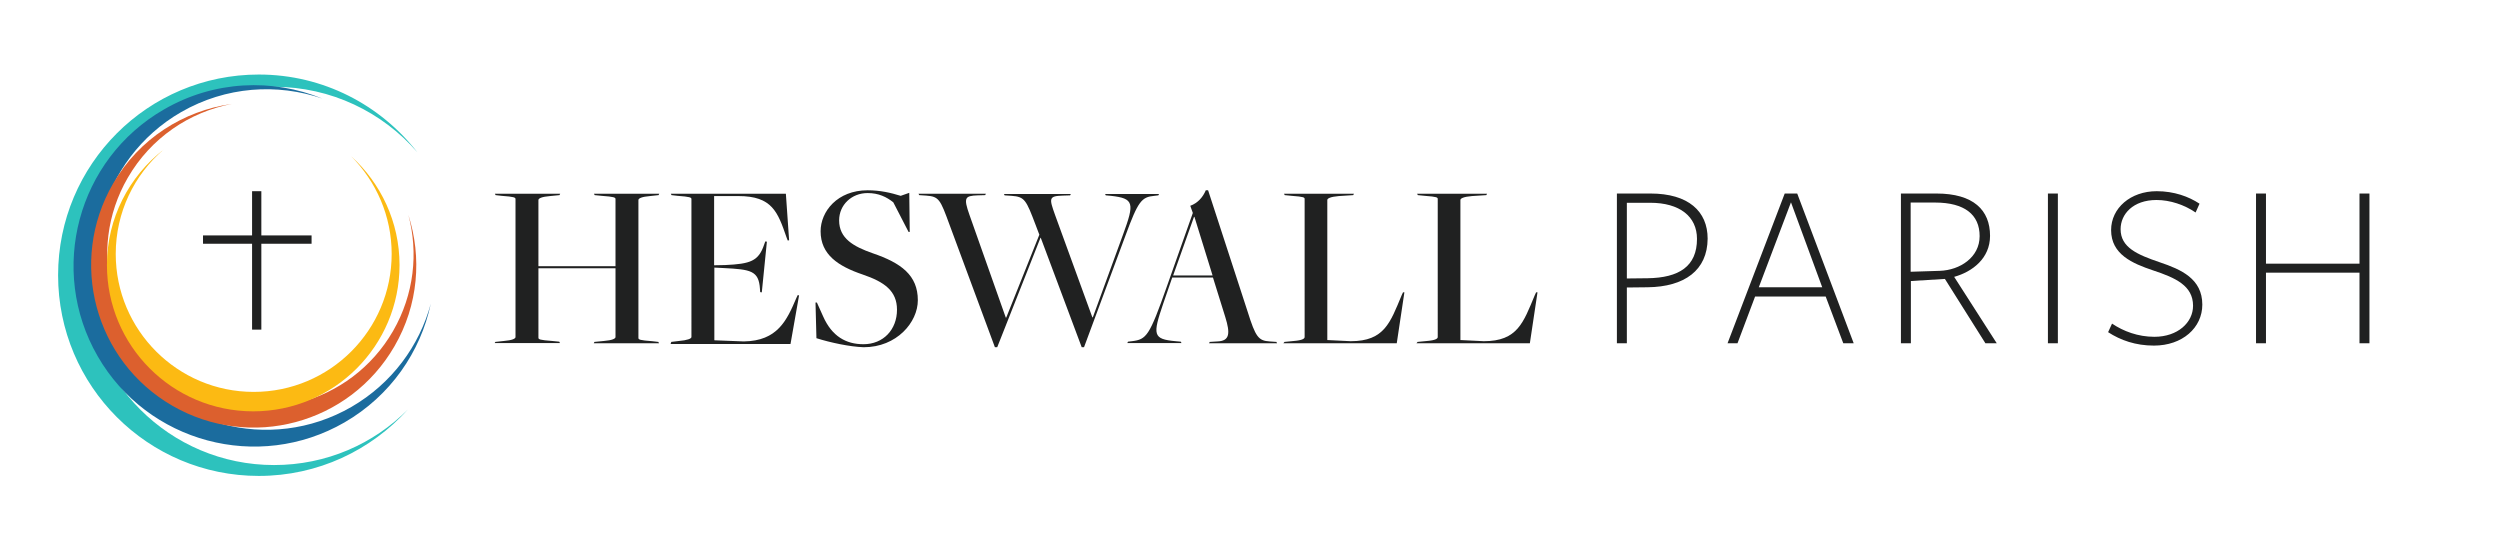
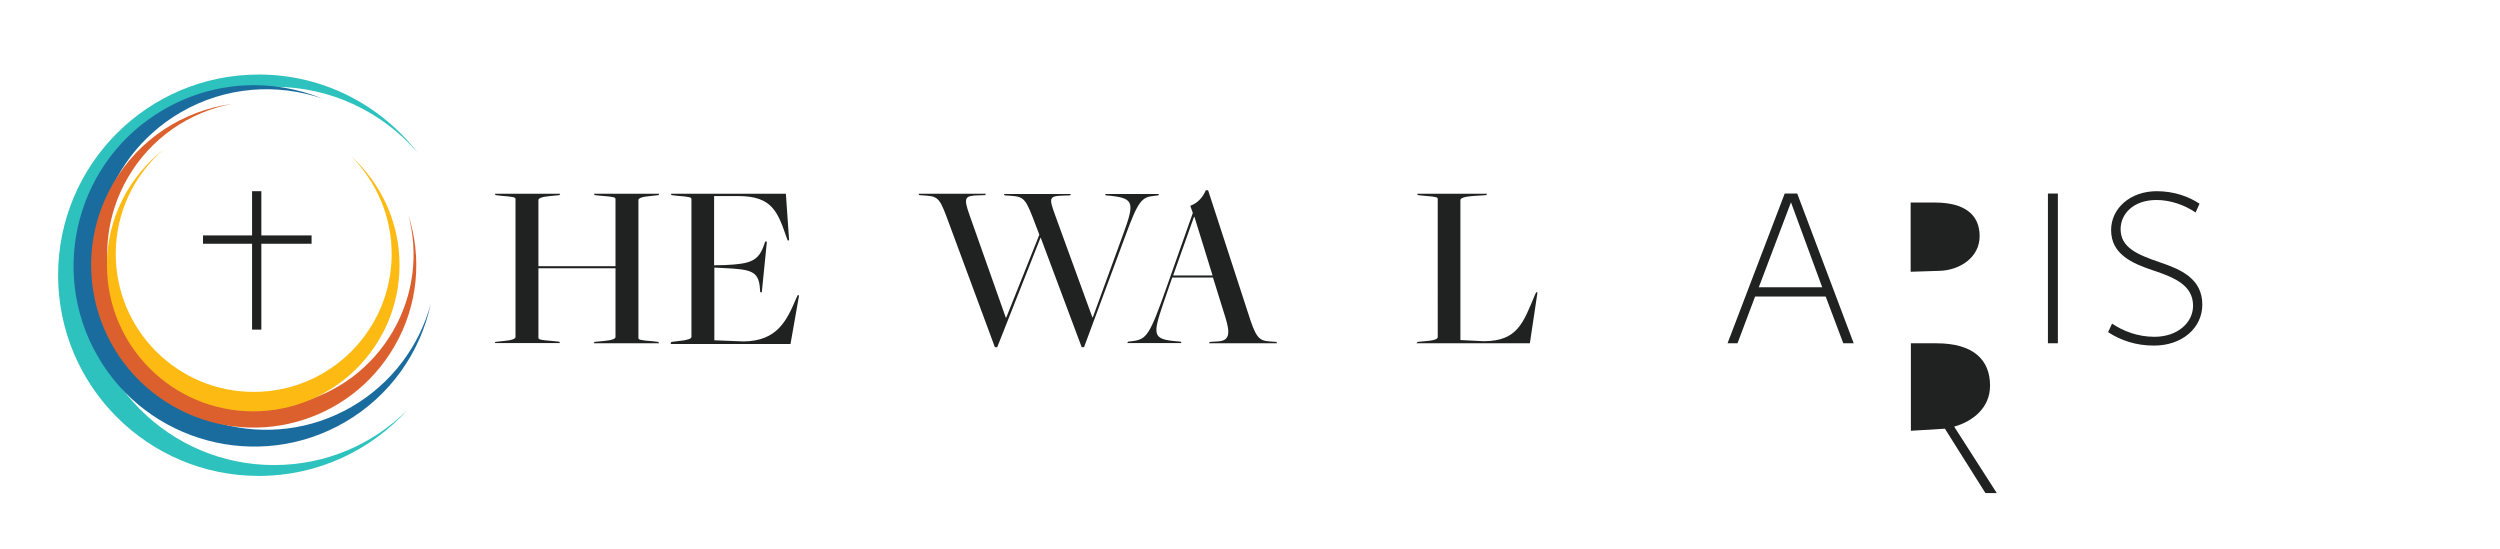
<svg xmlns="http://www.w3.org/2000/svg" version="1.1" id="Layer_1" x="0px" y="0px" viewBox="0 0 1080 237.1" style="enable-background:new 0 0 1080 237.1;" xml:space="preserve">
  <style type="text/css">
	.st0{fill:#2DC2BD;}
	.st1{fill:#1B6C9E;}
	.st2{fill:#DC602E;}
	.st3{fill:#FCBA13;}
	.st4{fill:#202121;}
	.st5{fill:none;}
</style>
  <g>
    <g>
      <path class="st0" d="M118.4,200.9c-45.1,0-81.7-36.6-81.7-81.7s36.6-81.7,81.7-81.7c24.7,0,46.9,11,61.9,28.3    c-15.9-20.4-40.6-33.6-68.5-33.6c-47.9,0-86.7,38.8-86.7,86.7s38.8,86.7,86.7,86.7c25.6,0,48.5-11.1,64.4-28.7    C161.4,191.8,141,200.9,118.4,200.9z" />
      <path class="st1" d="M151.8,175.8c-35.2,20.3-80.2,8.3-100.5-26.9S43.1,68.7,78.3,48.4c19.3-11.1,41.5-12.5,61-5.8    c-21.5-8.8-46.8-7.9-68.5,4.7c-37.3,21.5-50.1,69.3-28.6,106.6s69.3,50.1,106.6,28.6c19.9-11.5,32.9-30.5,37.3-51.3    C181.2,149.3,169.4,165.6,151.8,175.8z" />
      <path class="st2" d="M169.8,143c-18.3,31.7-58.8,42.5-90.4,24.2s-42.5-58.8-24.2-90.4c10-17.3,26.7-28.4,44.9-31.9    c-20.7,2.9-40,14.9-51.3,34.5c-19.4,33.6-7.9,76.5,25.7,95.9s76.5,7.9,95.9-25.7c10.4-17.9,11.9-38.5,6-56.8    C180.8,109.2,178.9,127.2,169.8,143z" />
      <path class="st3" d="M169.2,109.7c0,32.9-26.7,59.6-59.6,59.6s-59.6-26.7-59.6-59.6c0-18,8-34.2,20.7-45.1    c-14.9,11.6-24.5,29.6-24.5,49.9c0,34.9,28.3,63.2,63.2,63.2s63.2-28.3,63.2-63.2c0-18.6-8.1-35.4-20.9-47    C162.5,78.4,169.2,93.3,169.2,109.7z" />
    </g>
    <polygon class="st4" points="134.6,101.7 112.9,101.7 112.9,82.6 108.9,82.6 108.9,101.7 87.7,101.7 87.7,105.3 108.9,105.3    108.9,142.4 112.9,142.4 112.9,105.3 134.6,105.3  " />
    <g>
      <path class="st4" d="M214,147.7l3.7-0.4c3.6-0.3,5-1,5-1.7V86c0-0.7-0.6-1-6-1.4l-2.6-0.3l-0.3-0.6H242l-0.3,0.6l-4.1,0.4    c-3.6,0.3-5,1-5,1.7v28.6h33.3V86c0-0.7-0.6-1-6-1.4l-3-0.3l-0.3-0.6h28.2l-0.3,0.6l-3.7,0.4c-3.6,0.3-5,1-5,1.7v59.6    c0,0.7,0.6,1,6,1.4l2.6,0.3l0.3,0.6h-28.2l0.3-0.6l4.1-0.4c3.6-0.3,5-1,5-1.7v-29.7h-33.3v30c0,0.7,0.6,1,6,1.4l3,0.3l0.3,0.6    h-28.2L214,147.7z" />
      <path class="st4" d="M290,147.7l3.3-0.4c3.6-0.3,5.4-1,5.4-1.7V86c0-0.7-0.6-1-6-1.4l-2.6-0.3l-0.3-0.6h49.7l1.4,20.1l-0.6,0.1    l-0.5-1.3c-3.8-11-6.2-17.9-20.8-17.9h-10.5v29.9l4.8-0.1c10.9-0.5,14.4-1.7,16.8-8.8l0.5-1.4l0.7,0.1l-2.2,21.9l-0.7-0.1    l-0.1-1.4c-0.5-7.9-4-8.4-15.7-9l-4-0.2v31.4l12.7,0.5c14.6-0.2,18.6-9.1,22.7-18.7l0.6-1.3l0.6,0.1l-3.7,21h-51.8L290,147.7z" />
-       <path class="st4" d="M352.7,146.1l-0.4-15.4h0.6l2.7,6c3.8,8.6,9.9,12,17.4,12c8.6,0,14.5-6.3,14.5-14.9c0-8.1-5.4-12-14.8-15.2    c-10.6-3.6-18.2-8.6-18.2-18.7c0-8.5,7.2-17.7,20.3-17.7c5.5,0,10.1,1.1,14.3,2.4l3.7-1.3l0.2,16.9h-0.5l-6.6-12.8    c-2.9-2.3-6.3-4-11.1-4c-6.9,0-12.3,5.1-12.3,11.8c0,7.8,6.2,11.3,14.5,14.2c12.3,4.2,19.5,9.5,19.5,20.3    c0,9.5-9.1,20.3-23.4,20.3C367.1,149.8,358.7,148,352.7,146.1z" />
      <path class="st4" d="M410.2,97.1c-4-10.9-4.5-12.2-10.1-12.6l-3-0.2l-0.3-0.6h29.1l-0.3,0.6l-3.3,0.1c-5.5,0.2-6.1,1-3.5,8.4    l15.7,44.4h0.2l14.3-35.8l-1.6-4.2c-4.1-10.8-4.7-12.2-10.4-12.6l-3-0.2l-0.3-0.6h28.9l-0.3,0.6l-3.1,0.1c-6.2,0.2-6,1.1-3.4,8.4    l16.1,44.2h0.2l13.1-35.9c4.9-13.4,4.8-15.5-5.3-16.6l-2.2-0.2l-0.3-0.6h23.3l-0.3,0.6l-1.7,0.2c-5.5,0.5-7,2.2-12.5,17.2    l-17.9,48.2h-1l-17.7-47.3h-0.1l-18.7,47.3h-1L410.2,97.1z" />
      <path class="st4" d="M506.4,119.9l-3.9,11.3c-4.6,13.5-4.5,15.3,5.4,16.2l2.2,0.2l0.3,0.6H487l0.3-0.6l1.7-0.2    c6.3-0.8,7.5-2.1,15.1-23.7L515.3,92l-1.1-3.1c3.3-1.2,5.5-3.8,6.7-6.7h1l17.1,52.5c3.4,10.8,4.6,12.5,9.5,12.8l2.9,0.2l0.3,0.6    h-29.4l0.3-0.6l3.3-0.2c5.4-0.2,5.6-3.5,3.4-10.6l-5.3-17H506.4z M523.8,118.9L516,93.7h-0.2l-9,25.3H523.8z" />
-       <path class="st4" d="M554.9,147.7l4.1-0.4c3.6-0.3,4.6-1,4.6-1.7V86c0-0.7-0.2-1-5.6-1.4l-3-0.3l-0.3-0.6h30.2l-0.3,0.6l-6.2,0.4    c-3.6,0.3-5,1-5,1.7v60.5l10.1,0.5c14.6,0,17.1-8.1,22-19.8l0.6-1.3h0.6l-3.3,22h-49L554.9,147.7z" />
      <path class="st4" d="M612.4,147.7l4.1-0.4c3.6-0.3,4.6-1,4.6-1.7V86c0-0.7-0.2-1-5.6-1.4l-3-0.3l-0.3-0.6h30.2l-0.3,0.6l-6.2,0.4    c-3.6,0.3-5,1-5,1.7v60.5l10.1,0.5c14.6,0,17.1-8.1,22-19.8l0.6-1.3h0.6l-3.3,22h-49L612.4,147.7z" />
-       <path class="st4" d="M711.8,124.1l-9,0.1v24.1h-4.3V83.6c0,0,12.9,0,14.5,0c16.4,0,24.7,7.7,24.7,19.5    C737.6,116.8,727.7,123.9,711.8,124.1z M712.9,87.6c-1.6,0-10.1,0-10.1,0v32.7l9-0.1c13.5-0.2,21.3-5.1,21.3-17    C733.1,93.5,725.6,87.6,712.9,87.6z" />
      <path class="st4" d="M800.8,148.3h-4.5l-7.6-20.2h-30.5l-7.6,20.2h-4.3l24.7-64.7h5.4L800.8,148.3z M773.7,87.4l-13.9,36.7h27.4    L773.7,87.4z" />
-       <path class="st4" d="M825.5,148.3h-4.3V83.6c0,0,14.8,0,15.3,0c16.1,0,23.2,7.2,23.2,18.3c0,9.7-7.6,15.5-15.5,17.7l18.4,28.7    h-4.9l-17.5-27.8l-14.7,0.9V148.3z M838,117c8.7-0.3,17.2-5.8,17.2-15s-6.4-14.5-19.3-14.5c-0.5,0-10.5,0-10.5,0v29.9L838,117z" />
+       <path class="st4" d="M825.5,148.3h-4.3c0,0,14.8,0,15.3,0c16.1,0,23.2,7.2,23.2,18.3c0,9.7-7.6,15.5-15.5,17.7l18.4,28.7    h-4.9l-17.5-27.8l-14.7,0.9V148.3z M838,117c8.7-0.3,17.2-5.8,17.2-15s-6.4-14.5-19.3-14.5c-0.5,0-10.5,0-10.5,0v29.9L838,117z" />
      <path class="st4" d="M884.7,148.3V83.6h4.3v64.7H884.7z" />
      <path class="st4" d="M947.4,132.1c0-8.7-7.6-12.1-17.3-15.3c-8.9-3-18.1-6.9-18.1-17.4c0-9.5,8.4-16.8,19.7-16.8    c7.5,0,13.8,2.3,18.5,5.4l-1.7,3.8c-4.8-3.3-11-5.4-16.9-5.4c-10.1,0-15.5,6.1-15.5,12.6c0,7.9,7.2,11,16.9,14.3    c9.2,3.1,18.4,7.1,18.4,18.3c0,10-8.6,17.7-20.9,17.7c-7.9,0-14.4-2.3-19.8-5.8l1.7-3.7c4.9,3.3,11.2,5.7,18.3,5.7    C940.8,145.5,947.4,139.3,947.4,132.1z" />
-       <path class="st4" d="M1019.3,148.3v-30.5h-40.4v30.5h-4.3V83.6h4.3v30.3h40.4V83.6h4.3v64.7H1019.3z" />
    </g>
    <rect x="-0.6" y="1.4" class="st5" width="1079.7" height="235.7" />
  </g>
</svg>